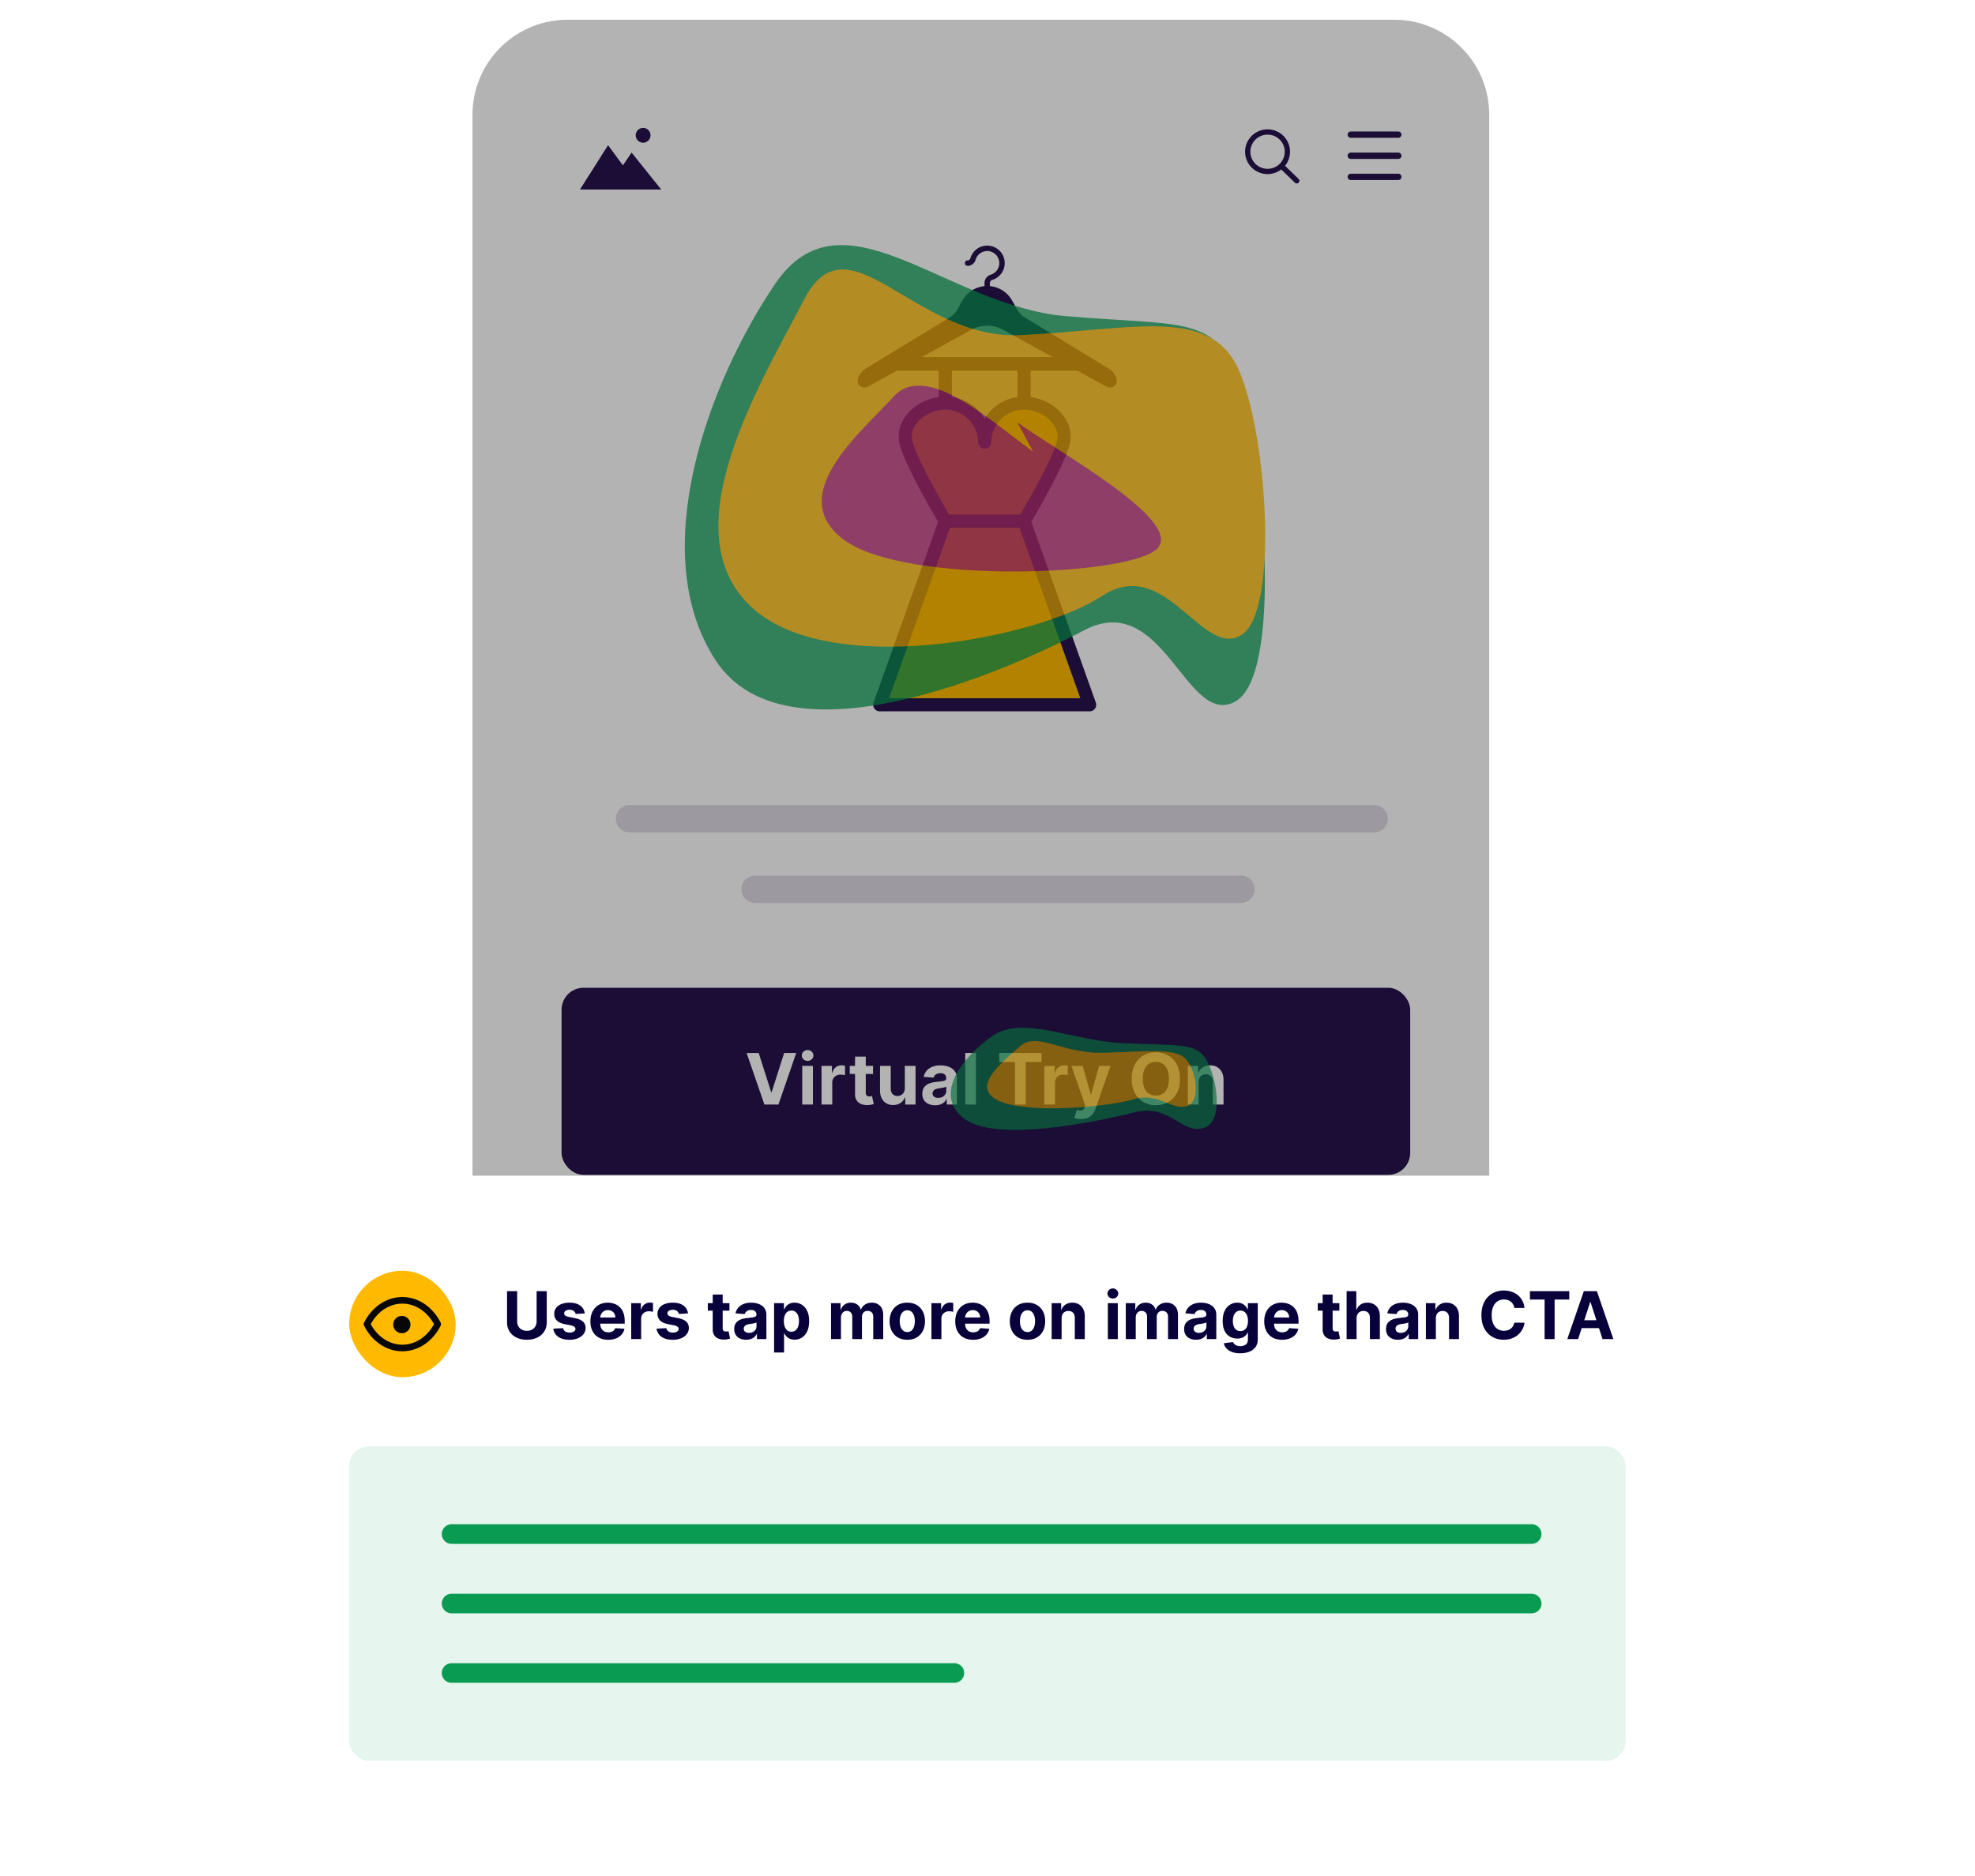
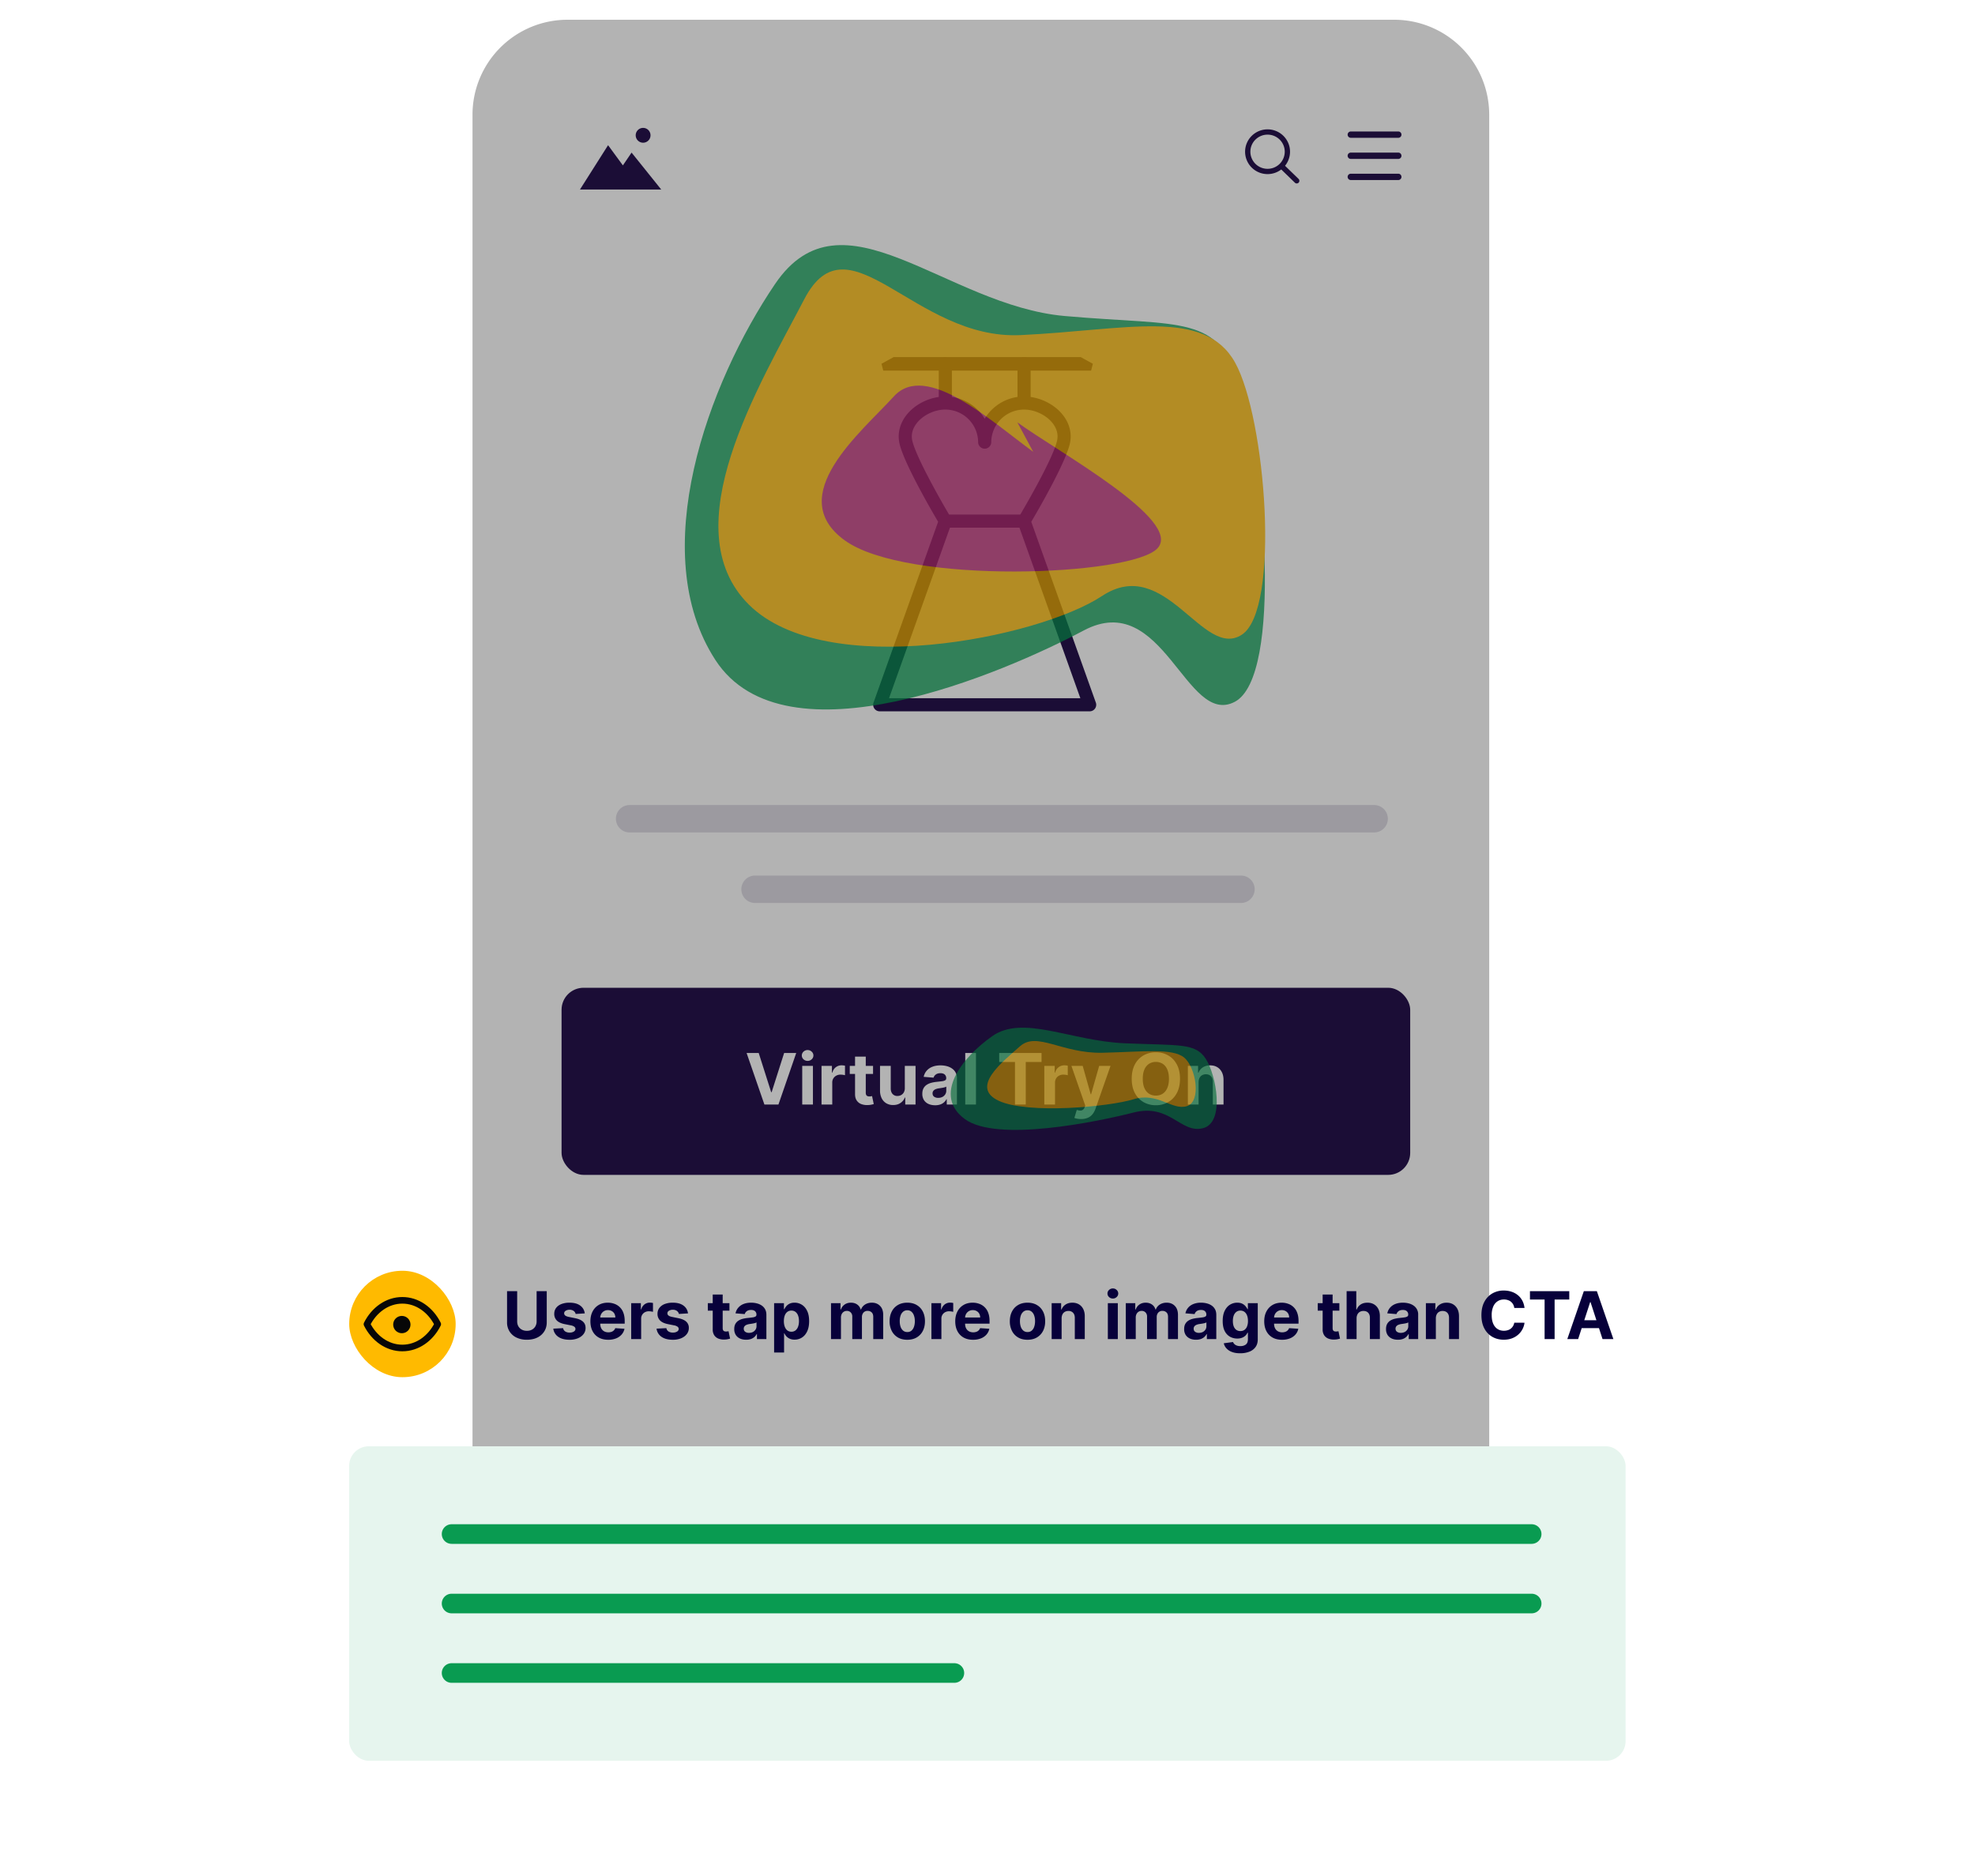
<svg xmlns="http://www.w3.org/2000/svg" width="200" height="190" fill="none">
  <rect width="102.958" height="173.966" x="47.848" y="2" fill="#fff" rx="9.623" />
-   <path fill="#FFBA00" d="m91.371 44.27 4.187 8.593 8.153-.44c5.949-7.713 4.627-10.578 1.102-11.68-2.821-.881-4.701 2.277-5.289 3.967 0-1.983-1.542-3.526-3.966-3.967-1.94-.352-3.6 2.204-4.187 3.526Zm-2.203 27.103 6.61-18.07 7.493-.44 6.831 18.51H89.168Z" />
  <path fill="#26134D" d="m110.971 71.157-6.538-18.31c.703-1.192 3.431-5.897 3.902-7.89.239-1.013-.013-2.057-.709-2.937-.764-.965-1.994-1.635-3.259-1.814V36.83a.664.664 0 1 0-1.329 0v3.372a4.66 4.66 0 0 0-3.322 2.207 4.66 4.66 0 0 0-3.322-2.207V36.83a.665.665 0 0 0-1.329 0v3.375c-1.265.179-2.495.848-3.259 1.813-.697.88-.948 1.924-.71 2.937.471 1.993 3.2 6.698 3.903 7.89l-6.538 18.31a.664.664 0 0 0 .624.888h21.261a.66.66 0 0 0 .542-.281.665.665 0 0 0 .083-.606ZM92.389 44.65c-.184-.781.148-1.414.459-1.806.645-.816 1.803-1.363 2.88-1.363a3.326 3.326 0 0 1 3.323 3.322.665.665 0 0 0 1.329 0 3.326 3.326 0 0 1 3.322-3.322c1.078 0 2.236.547 2.881 1.363.311.393.643 1.025.458 1.806-.416 1.765-2.997 6.233-3.719 7.461h-7.215c-1.064-1.806-3.341-5.868-3.718-7.46Zm-2.361 26.065 6.17-17.275h7.036l6.169 17.275H90.028Z" />
-   <path fill="#26134D" d="M113.071 38.411a1.712 1.712 0 0 0-.805-1.082l-8.471-5.164c-.79-.487-.942-1.164-1.293-1.707a2.882 2.882 0 0 0-2.258-1.48v-.297c0-.156.093-.293.227-.332a1.77 1.77 0 0 0 1.231-2.078 1.77 1.77 0 0 0-1.354-1.354 1.769 1.769 0 0 0-2.078 1.231.304.304 0 0 1-.3.227.265.265 0 0 0-.262.274c0 .151.134.274.286.274a.84.84 0 0 0 .802-.62 1.224 1.224 0 1 1 1.52 1.52.89.89 0 0 0-.62.858v.298c-.961.091-1.806.653-2.287 1.534-.338.523-.491 1.175-1.263 1.652l-8.465 5.159c-.406.236-.701.63-.814 1.087-.138.578.487 1.042 1.011.757l10.465-5.76a3.349 3.349 0 0 1 3.252 0l10.468 5.76c.508.28 1.15-.165 1.008-.757Z" />
-   <path fill="#26134D" stroke="#26134D" stroke-width=".41" d="M90.599 36.372h-.053l-.046.025-.997.548.099.385h20.73l.099-.385-.997-.548-.047-.025H90.599Z" />
+   <path fill="#26134D" stroke="#26134D" stroke-width=".41" d="M90.599 36.372h-.053l-.046.025-.997.548.099.385h20.73l.099-.385-.997-.548-.047-.025Z" />
  <path stroke="#26134D" stroke-linecap="round" stroke-opacity=".15" stroke-width="2.778" d="M63.758 82.921h75.396M76.46 90.064h49.207" />
  <g opacity=".8">
    <g filter="url(#a)" opacity=".931">
      <path fill="#089D52" fill-rule="evenodd" d="M78.49 28.759c-6.804 10.044-13.108 27.233-6.038 38.094 7.071 10.86 29.233 1.279 37.29-2.998 8.057-4.277 10.354 9.803 15.291 7.228 4.937-2.575 2.941-24.478.642-31.902-2.299-7.423-5.777-6.11-17.852-7.175-12.075-1.064-22.527-13.29-29.332-3.247Z" clip-rule="evenodd" />
    </g>
    <g filter="url(#b)">
      <path fill="#FFBA00" fill-rule="evenodd" d="M81.445 30.306c-4.497 8.65-13.398 23.166-5.62 30.92 7.778 7.753 29.337 3.393 35.772-.863 6.435-4.255 10.208 6.493 14.158 3.921 3.95-2.572 2.418-21.974-.678-27.555-3.097-5.581-11.01-3.29-21.744-2.789-10.734.502-17.391-12.284-21.888-3.634Z" clip-rule="evenodd" />
    </g>
    <g filter="url(#c)">
      <path fill="#BF3078" fill-rule="evenodd" d="M104.625 45.754c-4.198-3.044-10.838-9.204-14.11-5.605-3.272 3.6-11.214 10.053-4.976 14.576s29.111 3.63 31.686.797c2.575-2.833-10.001-9.7-14.198-12.744l1.598 2.976Z" clip-rule="evenodd" style="mix-blend-mode:color-burn" />
    </g>
  </g>
  <rect width="85.938" height="18.951" x="56.867" y="100.04" fill="#26134D" rx="2.227" />
  <path fill="#fff" d="m76.831 106.646 1.262 3.966h.049l1.264-3.966h1.224l-1.8 5.22h-1.422l-1.803-5.22h1.226Zm4.407 5.22v-3.915h1.085v3.915h-1.085Zm.545-4.42a.59.59 0 0 1-.415-.16.522.522 0 0 1 0-.775.584.584 0 0 1 .415-.163c.162 0 .3.054.413.163a.518.518 0 0 1 0 .775.58.58 0 0 1-.413.16Zm1.41 4.42v-3.915h1.053v.683h.041c.071-.243.191-.426.36-.55a.943.943 0 0 1 .58-.189 1.59 1.59 0 0 1 .342.038v.964a1.885 1.885 0 0 0-.459-.059.866.866 0 0 0-.428.105.772.772 0 0 0-.403.708v2.215h-1.086Zm5.217-3.915v.816h-2.358v-.816h2.358Zm-1.823-.938h1.086v3.65a.49.49 0 0 0 .046.235c.03.054.073.092.127.114.056.023.12.034.194.034a.987.987 0 0 0 .153-.013l.117-.023.171.808c-.054.017-.13.037-.23.059a1.898 1.898 0 0 1-.359.043 1.65 1.65 0 0 1-.688-.105.951.951 0 0 1-.456-.372c-.11-.168-.163-.38-.161-.637v-3.793Zm5.04 3.186v-2.248h1.087v3.915H91.67v-.711h-.04c-.089.23-.236.414-.442.553-.203.14-.452.209-.746.209a1.32 1.32 0 0 1-.691-.178 1.227 1.227 0 0 1-.467-.507 1.758 1.758 0 0 1-.168-.788v-2.493h1.086v2.299c.002.231.064.414.186.548a.63.63 0 0 0 .492.202.79.79 0 0 0 .367-.089.707.707 0 0 0 .275-.271.827.827 0 0 0 .105-.441Zm3.072 1.741c-.25 0-.472-.043-.668-.13a1.07 1.07 0 0 1-.464-.39 1.166 1.166 0 0 1-.168-.647c0-.218.04-.4.12-.548a.969.969 0 0 1 .326-.357c.138-.09.294-.158.47-.204a3.6 3.6 0 0 1 .555-.097 15.4 15.4 0 0 0 .55-.066.787.787 0 0 0 .304-.097.213.213 0 0 0 .094-.189v-.015a.471.471 0 0 0-.153-.375c-.1-.088-.243-.132-.428-.132-.195 0-.351.043-.467.13a.598.598 0 0 0-.229.321l-1.004-.082c.05-.238.15-.443.3-.617a1.44 1.44 0 0 1 .58-.402c.237-.095.512-.143.825-.143.218 0 .426.025.624.076.201.051.379.13.533.238a1.15 1.15 0 0 1 .505 1.012v2.64h-1.03v-.543h-.03a1.092 1.092 0 0 1-.633.541 1.57 1.57 0 0 1-.512.076Zm.311-.749c.16 0 .3-.032.423-.094a.759.759 0 0 0 .288-.26.671.671 0 0 0 .105-.37v-.416a.559.559 0 0 1-.14.062 2.445 2.445 0 0 1-.197.048 8.38 8.38 0 0 1-.418.066 1.346 1.346 0 0 0-.334.09.532.532 0 0 0-.221.165.404.404 0 0 0-.08.255c0 .148.054.261.161.339a.697.697 0 0 0 .413.115Zm3.822-4.545v5.22h-1.085v-5.22h1.085Zm2.353.91v-.91h4.288v.91h-1.598v4.31h-1.091v-4.31h-1.599Zm4.567 4.31v-3.915h1.053v.683h.041c.071-.243.191-.426.359-.55a.943.943 0 0 1 .581-.189 1.584 1.584 0 0 1 .342.038v.964a1.877 1.877 0 0 0-.459-.059.864.864 0 0 0-.428.105.772.772 0 0 0-.296.285.826.826 0 0 0-.107.423v2.215h-1.086Zm3.727 1.469c-.138 0-.267-.011-.387-.033a1.468 1.468 0 0 1-.296-.079l.245-.811c.127.039.242.06.344.064a.438.438 0 0 0 .267-.072.522.522 0 0 0 .186-.26l.064-.165-1.404-4.028h1.142l.81 2.875h.041l.818-2.875h1.15l-1.522 4.339c-.073.21-.172.394-.298.55a1.22 1.22 0 0 1-.472.365 1.66 1.66 0 0 1-.688.13Zm10.015-4.079c0 .569-.108 1.054-.324 1.453-.214.4-.506.705-.877.915a2.475 2.475 0 0 1-1.244.314 2.48 2.48 0 0 1-1.249-.316 2.25 2.25 0 0 1-.874-.915c-.214-.4-.321-.883-.321-1.451 0-.569.107-1.054.321-1.453a2.23 2.23 0 0 1 .874-.912 2.47 2.47 0 0 1 1.249-.317c.461 0 .876.106 1.244.317.371.209.663.513.877.912.216.399.324.884.324 1.453Zm-1.119 0c0-.369-.055-.68-.166-.933a1.264 1.264 0 0 0-.461-.576 1.242 1.242 0 0 0-.699-.196 1.24 1.24 0 0 0-.698.196 1.276 1.276 0 0 0-.464.576c-.109.253-.163.564-.163.933 0 .369.054.68.163.933.11.253.265.445.464.576.199.131.432.197.698.197.267 0 .5-.066.699-.197.199-.131.352-.323.461-.576.111-.253.166-.564.166-.933Zm3.002.347v2.263h-1.086v-3.915h1.035v.691h.046c.087-.228.232-.408.436-.541a1.32 1.32 0 0 1 .742-.201c.272 0 .509.059.711.178.202.119.359.289.472.51.112.219.168.481.168.785v2.493h-1.086v-2.299c.002-.239-.06-.426-.184-.561-.124-.136-.295-.204-.512-.204a.783.783 0 0 0-.388.095.659.659 0 0 0-.26.275.962.962 0 0 0-.094.431Z" />
  <g opacity=".7">
    <g filter="url(#d)" opacity=".931">
      <path fill="#089D52" fill-rule="evenodd" d="M100.468 104.949c-3.12 2.211-6.012 5.994-2.77 8.385 3.244 2.39 13.407.281 17.102-.66 3.696-.941 4.749 2.158 7.013 1.591 2.264-.567 1.349-5.388.295-7.022-1.055-1.634-2.65-1.345-8.188-1.579-5.538-.235-10.331-2.926-13.452-.715Z" clip-rule="evenodd" />
    </g>
    <g filter="url(#e)">
      <path fill="#FFBA00" fill-rule="evenodd" d="M103.282 105.974c-1.715 1.542-5.11 4.13-2.143 5.513 2.967 1.382 11.19.605 13.645-.154s3.894 1.157 5.4.699c1.507-.459.923-3.918-.258-4.913-1.181-.995-4.2-.587-8.294-.497-4.095.089-6.634-2.19-8.35-.648Z" clip-rule="evenodd" />
    </g>
  </g>
  <path fill="#26134D" d="m61.577 14.705-2.846 4.489h8.228l-3.002-3.74-.88 1.296-1.5-2.045Zm3.511-.253a.75.75 0 1 0-.002-1.498.75.75 0 0 0 .002 1.498Z" />
  <path stroke="#26134D" stroke-linecap="round" stroke-linejoin="round" stroke-width=".535" d="m131.314 18.312-1.525-1.48m.579-1.465a2.003 2.003 0 0 1-2.007 1.998 2.003 2.003 0 0 1-2.008-1.998c0-1.102.898-1.998 2.008-1.998 1.109 0 2.007.896 2.007 1.998Z" />
  <path stroke="#26134D" stroke-linecap="round" stroke-width=".642" d="M136.789 13.636h4.811m-4.811 2.139h4.811m-4.811 2.138h4.811" />
  <path fill="#000" fill-opacity=".3" d="M47.848 11.623A9.623 9.623 0 0 1 57.47 2h83.713a9.623 9.623 0 0 1 9.623 9.623v154.72c0 5.314-4.308 9.623-9.623 9.623H57.47c-5.314 0-9.622-4.309-9.622-9.623V11.623Z" />
-   <rect width="150" height="69.26" x="25" y="119.07" fill="#fff" rx="2.262" />
  <rect width="10.181" height="10.181" x="35.663" y="129.001" fill="#FFBA00" stroke="#FFBA00" stroke-width=".599" rx="5.09" />
  <path stroke="#070707" stroke-linecap="round" stroke-linejoin="round" stroke-width=".669" d="M40.744 131.696c1.524 0 2.857.968 3.584 2.414-.727 1.445-2.06 2.414-3.584 2.414s-2.857-.969-3.584-2.414c.727-1.446 2.06-2.414 3.584-2.414Z" clip-rule="evenodd" />
  <circle cx="40.693" cy="134.151" r=".658" fill="#070707" stroke="#070707" stroke-width=".438" />
  <path fill="#07003A" d="M54.342 130.77h1.025v3.149c0 .353-.085.663-.254.928a1.692 1.692 0 0 1-.703.62c-.301.147-.652.22-1.053.22a2.38 2.38 0 0 1-1.056-.22 1.693 1.693 0 0 1-.703-.62 1.703 1.703 0 0 1-.251-.928v-3.149h1.025v3.061c0 .185.04.349.12.493a.883.883 0 0 0 .346.338c.148.082.321.123.519.123.199 0 .371-.041.518-.123a.867.867 0 0 0 .343-.338.978.978 0 0 0 .123-.493v-3.061Zm4.875 2.249-.924.057a.476.476 0 0 0-.102-.213.539.539 0 0 0-.206-.154.706.706 0 0 0-.3-.059.741.741 0 0 0-.396.099c-.107.065-.16.152-.16.261 0 .087.034.16.104.22.07.06.188.108.357.144l.658.133c.354.073.617.189.791.35.174.161.26.373.26.635a.99.99 0 0 1-.21.627c-.14.18-.33.321-.573.422a2.19 2.19 0 0 1-.836.149c-.481 0-.865-.101-1.15-.301a1.172 1.172 0 0 1-.5-.824l.992-.052c.03.147.103.259.218.336a.79.79 0 0 0 .442.114.787.787 0 0 0 .427-.102c.108-.069.164-.159.165-.267a.278.278 0 0 0-.116-.225.839.839 0 0 0-.35-.138l-.63-.125c-.355-.071-.62-.194-.793-.369a.919.919 0 0 1-.258-.67.98.98 0 0 1 .19-.604c.127-.169.306-.299.537-.391a2.22 2.22 0 0 1 .814-.137c.46 0 .821.097 1.085.291.265.194.42.459.464.793Zm2.375 2.671c-.374 0-.696-.076-.966-.228a1.557 1.557 0 0 1-.62-.648c-.146-.281-.218-.613-.218-.997 0-.374.072-.702.218-.985.145-.282.35-.503.613-.66.265-.158.576-.237.932-.237.24 0 .464.039.67.116a1.49 1.49 0 0 1 .91.921c.086.23.13.5.13.81v.277h-3.07v-.625h2.12a.77.77 0 0 0-.094-.386.678.678 0 0 0-.263-.263.746.746 0 0 0-.386-.097.755.755 0 0 0-.682.388.797.797 0 0 0-.102.391v.594c0 .18.034.335.1.466a.727.727 0 0 0 .286.303c.123.071.27.107.438.107a.942.942 0 0 0 .308-.048.62.62 0 0 0 .39-.374l.934.062c-.048.224-.145.42-.292.587a1.458 1.458 0 0 1-.563.388 2.115 2.115 0 0 1-.793.138Zm2.327-.071v-3.637h.978v.635h.037a.942.942 0 0 1 .334-.512.882.882 0 0 1 .54-.175 1.373 1.373 0 0 1 .317.036v.895a1.78 1.78 0 0 0-.426-.055.804.804 0 0 0-.397.097.718.718 0 0 0-.375.658v2.058H63.92Zm5.753-2.6-.923.057a.476.476 0 0 0-.102-.213.54.54 0 0 0-.206-.154.707.707 0 0 0-.3-.059.741.741 0 0 0-.396.099c-.107.065-.16.152-.16.261 0 .087.034.16.104.22.069.06.188.108.357.144l.658.133c.354.073.617.189.79.35a.825.825 0 0 1 .261.635.99.99 0 0 1-.21.627c-.14.18-.33.321-.573.422a2.19 2.19 0 0 1-.836.149c-.481 0-.865-.101-1.15-.301a1.172 1.172 0 0 1-.5-.824l.992-.052c.03.147.102.259.218.336a.79.79 0 0 0 .442.114.787.787 0 0 0 .426-.102c.11-.069.165-.159.166-.267a.277.277 0 0 0-.116-.225.838.838 0 0 0-.35-.138l-.63-.125c-.355-.071-.62-.194-.793-.369a.919.919 0 0 1-.258-.67.98.98 0 0 1 .19-.604 1.22 1.22 0 0 1 .537-.391 2.22 2.22 0 0 1 .814-.137c.46 0 .82.097 1.084.291.266.194.42.459.464.793Zm4.196-1.037v.758h-2.19v-.758h2.19Zm-1.693-.871h1.008v3.39a.46.46 0 0 0 .043.218.236.236 0 0 0 .118.107.5.5 0 0 0 .18.03.97.97 0 0 0 .142-.011l.11-.022.158.751c-.05.015-.122.034-.213.054a1.662 1.662 0 0 1-.334.04 1.527 1.527 0 0 1-.64-.097.891.891 0 0 1-.423-.345 1.06 1.06 0 0 1-.15-.592v-3.523Zm3.386 4.576c-.232 0-.438-.04-.62-.12a1.003 1.003 0 0 1-.43-.363 1.084 1.084 0 0 1-.157-.601c0-.202.037-.372.111-.509a.896.896 0 0 1 .303-.331 1.47 1.47 0 0 1 .436-.19 3.47 3.47 0 0 1 .516-.09c.212-.022.382-.042.511-.061a.741.741 0 0 0 .282-.09.198.198 0 0 0 .088-.175v-.015a.436.436 0 0 0-.142-.348c-.094-.082-.226-.123-.398-.123-.182 0-.326.04-.433.121a.555.555 0 0 0-.213.298l-.933-.076c.047-.22.14-.411.28-.572a1.34 1.34 0 0 1 .537-.375c.22-.088.476-.132.767-.132.202 0 .395.024.58.071.186.047.35.121.495.22.145.1.26.227.343.384.083.154.125.34.125.556v2.453h-.956v-.505h-.029a1.027 1.027 0 0 1-.234.301 1.09 1.09 0 0 1-.353.201 1.44 1.44 0 0 1-.476.071Zm.29-.696a.848.848 0 0 0 .392-.087.698.698 0 0 0 .268-.242.621.621 0 0 0 .097-.343v-.386a.547.547 0 0 1-.13.057 2.204 2.204 0 0 1-.183.045l-.203.035-.185.026a1.27 1.27 0 0 0-.31.083.495.495 0 0 0-.206.154.375.375 0 0 0-.074.237c0 .137.05.242.15.315a.651.651 0 0 0 .383.106Zm2.54 1.991v-5h.995v.611h.045c.044-.098.108-.197.192-.298.085-.103.195-.188.331-.256.138-.069.308-.104.512-.104.265 0 .51.069.733.208.225.138.404.345.538.623.134.276.201.623.201 1.039 0 .406-.065.748-.196 1.028-.13.277-.307.488-.53.632a1.362 1.362 0 0 1-.749.213 1.18 1.18 0 0 1-.5-.097 1.036 1.036 0 0 1-.333-.244 1.29 1.29 0 0 1-.2-.301h-.03v1.946h-1.008Zm.988-3.182c0 .217.03.405.09.566.06.161.147.287.26.377a.657.657 0 0 0 .415.132.65.65 0 0 0 .416-.135.835.835 0 0 0 .258-.378c.06-.163.09-.35.09-.562 0-.209-.029-.394-.087-.554a.828.828 0 0 0-.258-.374.654.654 0 0 0-.42-.135.665.665 0 0 0-.416.131.814.814 0 0 0-.258.369c-.06.159-.09.347-.09.563Zm4.774 1.819v-3.637h.962v.642h.042c.076-.213.202-.381.379-.504.177-.124.388-.185.634-.185.25 0 .462.062.637.187.175.123.292.29.35.502h.038a.971.971 0 0 1 .403-.5c.196-.126.427-.189.694-.189.339 0 .614.108.826.324.213.215.32.52.32.914v2.446H88.43v-2.247c0-.202-.053-.354-.16-.455a.564.564 0 0 0-.403-.151.54.54 0 0 0-.429.175.662.662 0 0 0-.153.457v2.221h-.978v-2.268a.583.583 0 0 0-.154-.426.527.527 0 0 0-.4-.159.554.554 0 0 0-.303.085.583.583 0 0 0-.211.234.75.75 0 0 0-.078.351v2.183h-1.009Zm7.724.071c-.368 0-.686-.078-.954-.235a1.604 1.604 0 0 1-.618-.658 2.118 2.118 0 0 1-.218-.982c0-.376.073-.704.218-.985a1.58 1.58 0 0 1 .618-.658c.268-.158.586-.237.954-.237s.685.079.952.237c.268.156.475.375.62.658.145.281.218.609.218.985 0 .372-.073.7-.218.982a1.6 1.6 0 0 1-.62.658c-.267.157-.584.235-.952.235Zm.005-.782a.625.625 0 0 0 .419-.142.877.877 0 0 0 .253-.393c.059-.165.088-.354.088-.565 0-.212-.03-.401-.088-.566a.877.877 0 0 0-.253-.393.617.617 0 0 0-.42-.145.64.64 0 0 0-.425.145.885.885 0 0 0-.258.393 1.737 1.737 0 0 0-.085.566c0 .211.028.4.085.565a.885.885 0 0 0 .258.393.648.648 0 0 0 .426.142Zm2.44.711v-3.637h.978v.635h.038a.943.943 0 0 1 .334-.512.882.882 0 0 1 .54-.175 1.373 1.373 0 0 1 .317.036v.895a1.78 1.78 0 0 0-.426-.055.804.804 0 0 0-.398.097.718.718 0 0 0-.374.658v2.058h-1.008Zm4.216.071c-.373 0-.695-.076-.965-.228a1.557 1.557 0 0 1-.62-.648c-.146-.281-.219-.613-.219-.997 0-.374.073-.702.218-.985.145-.282.35-.503.614-.66.265-.158.576-.237.932-.237.24 0 .463.039.67.116a1.49 1.49 0 0 1 .909.921c.087.23.131.5.131.81v.277h-3.071v-.625h2.121a.77.77 0 0 0-.094-.386.678.678 0 0 0-.263-.263.746.746 0 0 0-.386-.097.755.755 0 0 0-.682.388.797.797 0 0 0-.102.391v.594c0 .18.033.335.1.466a.727.727 0 0 0 .286.303c.123.071.27.107.438.107a.942.942 0 0 0 .308-.048.62.62 0 0 0 .39-.374l.933.062c-.047.224-.144.42-.29.587a1.458 1.458 0 0 1-.564.388 2.115 2.115 0 0 1-.793.138Zm5.514 0c-.368 0-.686-.078-.954-.235a1.601 1.601 0 0 1-.618-.658 2.12 2.12 0 0 1-.218-.982c0-.376.073-.704.218-.985.145-.283.351-.502.618-.658.268-.158.586-.237.954-.237.367 0 .685.079.951.237.269.156.475.375.621.658.145.281.217.609.217.985 0 .372-.072.7-.217.982-.146.281-.352.5-.621.658-.266.157-.584.235-.951.235Zm.004-.782a.624.624 0 0 0 .419-.142.873.873 0 0 0 .254-.393c.058-.165.087-.354.087-.565 0-.212-.029-.401-.087-.566a.873.873 0 0 0-.254-.393.616.616 0 0 0-.419-.145.64.64 0 0 0-.426.145.896.896 0 0 0-.258.393 1.731 1.731 0 0 0-.085.566c0 .211.028.4.085.565a.896.896 0 0 0 .258.393.648.648 0 0 0 .426.142Zm3.45-1.392v2.103h-1.009v-3.637h.961v.642h.043c.081-.212.215-.379.405-.502.189-.125.419-.187.689-.187.252 0 .472.055.66.166.188.11.334.268.438.473.104.204.157.447.157.729v2.316h-1.009v-2.136c.002-.222-.055-.396-.17-.521a.614.614 0 0 0-.476-.189.717.717 0 0 0-.36.088.609.609 0 0 0-.242.255.891.891 0 0 0-.087.4Zm4.681 2.103v-3.637h1.009v3.637h-1.009Zm.507-4.105a.546.546 0 0 1-.386-.15.482.482 0 0 1-.159-.362c0-.139.053-.258.159-.357a.543.543 0 0 1 .386-.152c.15 0 .278.051.384.152a.48.48 0 0 1 0 .719.54.54 0 0 1-.384.15Zm1.31 4.105v-3.637h.961v.642h.043c.075-.213.202-.381.378-.504.177-.124.389-.185.635-.185.249 0 .461.062.637.187.175.123.292.29.35.502h.038a.97.97 0 0 1 .402-.5c.196-.126.427-.189.694-.189.339 0 .615.108.826.324.213.215.32.52.32.914v2.446h-1.006v-2.247c0-.202-.054-.354-.161-.455a.566.566 0 0 0-.403-.151.538.538 0 0 0-.428.175.66.66 0 0 0-.154.457v2.221h-.978v-2.268a.582.582 0 0 0-.154-.426.526.526 0 0 0-.4-.159.554.554 0 0 0-.303.085.593.593 0 0 0-.211.234.75.75 0 0 0-.078.351v2.183h-1.008Zm7.117.068c-.232 0-.438-.04-.62-.12a1.007 1.007 0 0 1-.431-.363 1.085 1.085 0 0 1-.156-.601c0-.202.037-.372.111-.509a.911.911 0 0 1 .303-.331 1.47 1.47 0 0 1 .436-.19 3.47 3.47 0 0 1 .516-.09c.212-.022.382-.042.511-.061a.737.737 0 0 0 .282-.09.197.197 0 0 0 .088-.175v-.015a.438.438 0 0 0-.142-.348c-.093-.082-.226-.123-.398-.123-.181 0-.326.04-.433.121a.548.548 0 0 0-.213.298l-.933-.076c.047-.22.14-.411.279-.572.139-.163.318-.288.538-.375a2.06 2.06 0 0 1 .767-.132c.202 0 .395.024.58.071.186.047.351.121.495.22.145.1.259.227.343.384.083.154.125.34.125.556v2.453h-.956v-.505h-.029a1.015 1.015 0 0 1-.587.502 1.44 1.44 0 0 1-.476.071Zm.289-.696a.85.85 0 0 0 .393-.087.699.699 0 0 0 .268-.242.619.619 0 0 0 .097-.343v-.386a.557.557 0 0 1-.13.057 2.235 2.235 0 0 1-.183.045l-.203.035-.185.026a1.269 1.269 0 0 0-.31.083.498.498 0 0 0-.206.154.374.374 0 0 0-.073.237c0 .137.049.242.149.315a.65.65 0 0 0 .383.106Zm4.18 2.067c-.327 0-.607-.045-.84-.135a1.389 1.389 0 0 1-.554-.362 1.107 1.107 0 0 1-.268-.516l.933-.126a.595.595 0 0 0 .135.204.642.642 0 0 0 .244.151c.102.04.227.06.374.06.219 0 .4-.054.542-.161.143-.106.215-.284.215-.533v-.665h-.042a.98.98 0 0 1-.54.506 1.308 1.308 0 0 1-.497.086c-.273 0-.522-.064-.746-.19a1.36 1.36 0 0 1-.533-.585c-.131-.263-.196-.596-.196-.999 0-.412.067-.756.201-1.032s.313-.483.535-.62c.224-.137.47-.206.736-.206.204 0 .374.035.512.104a.971.971 0 0 1 .331.256c.085.101.151.2.197.298h.038v-.611h1.001v3.672c0 .31-.076.568-.227.777a1.372 1.372 0 0 1-.63.468 2.483 2.483 0 0 1-.921.159Zm.021-2.249c.163 0 .3-.04.412-.121a.766.766 0 0 0 .261-.35 1.48 1.48 0 0 0 .092-.549c0-.213-.03-.398-.09-.554a.809.809 0 0 0-.26-.367.664.664 0 0 0-.415-.131.656.656 0 0 0-.419.135.824.824 0 0 0-.258.37c-.058.158-.087.34-.087.547 0 .21.029.391.087.544a.79.79 0 0 0 .258.353.7.7 0 0 0 .419.123Zm4.217.881c-.374 0-.696-.076-.966-.228a1.556 1.556 0 0 1-.62-.648c-.146-.281-.218-.613-.218-.997 0-.374.072-.702.218-.985.145-.282.349-.503.613-.66.265-.158.576-.237.932-.237.24 0 .464.039.67.116a1.49 1.49 0 0 1 .91.921c.086.23.13.5.13.81v.277h-3.071v-.625h2.121a.772.772 0 0 0-.094-.386.678.678 0 0 0-.263-.263.748.748 0 0 0-.386-.097.76.76 0 0 0-.682.388.804.804 0 0 0-.102.391v.594c0 .18.034.335.1.466a.728.728 0 0 0 .286.303.861.861 0 0 0 .438.107.943.943 0 0 0 .308-.048.619.619 0 0 0 .391-.374l.932.062c-.047.224-.144.42-.291.587a1.457 1.457 0 0 1-.563.388 2.115 2.115 0 0 1-.793.138Zm5.804-3.708v.758h-2.19v-.758h2.19Zm-1.693-.871h1.009v3.39c0 .093.014.166.043.218a.232.232 0 0 0 .118.107.5.5 0 0 0 .18.03.97.97 0 0 0 .142-.011l.109-.022.158.751a2.88 2.88 0 0 1-.213.054 1.649 1.649 0 0 1-.333.04 1.528 1.528 0 0 1-.64-.097.892.892 0 0 1-.423-.345 1.065 1.065 0 0 1-.15-.592v-3.523Zm3.437 2.405v2.103h-1.009v-4.849h.98v1.854h.043c.082-.215.215-.383.398-.504.183-.124.412-.185.689-.185.252 0 .472.055.66.166.189.109.336.266.44.471.106.203.158.447.157.731v2.316h-1.009v-2.136c.002-.224-.055-.398-.17-.523-.114-.125-.273-.187-.479-.187a.735.735 0 0 0-.364.088.618.618 0 0 0-.246.255.853.853 0 0 0-.09.4Zm4.188 2.171c-.232 0-.438-.04-.62-.12a1.007 1.007 0 0 1-.431-.363 1.085 1.085 0 0 1-.156-.601c0-.202.037-.372.111-.509a.894.894 0 0 1 .303-.331 1.47 1.47 0 0 1 .436-.19 3.47 3.47 0 0 1 .516-.09c.211-.022.382-.042.511-.061a.737.737 0 0 0 .282-.09.2.2 0 0 0 .088-.175v-.015a.438.438 0 0 0-.142-.348c-.094-.082-.226-.123-.398-.123-.182 0-.326.04-.433.121a.548.548 0 0 0-.213.298l-.933-.076c.047-.22.14-.411.279-.572.139-.163.318-.288.538-.375.22-.088.476-.132.767-.132.202 0 .395.024.58.071.186.047.351.121.494.22a1.068 1.068 0 0 1 .469.94v2.453h-.956v-.505h-.029a1.015 1.015 0 0 1-.587.502 1.44 1.44 0 0 1-.476.071Zm.289-.696a.855.855 0 0 0 .393-.087.699.699 0 0 0 .268-.242.627.627 0 0 0 .097-.343v-.386a.548.548 0 0 1-.131.057 2.108 2.108 0 0 1-.182.045l-.203.035-.185.026a1.269 1.269 0 0 0-.31.083.491.491 0 0 0-.206.154.375.375 0 0 0-.074.237c0 .137.05.242.15.315a.649.649 0 0 0 .383.106Zm3.55-1.475v2.103h-1.008v-3.637h.961v.642h.042c.081-.212.216-.379.405-.502.19-.125.419-.187.689-.187.253 0 .473.055.661.166.187.11.333.268.438.473.104.204.156.447.156.729v2.316h-1.009v-2.136c.002-.222-.055-.396-.17-.521-.115-.126-.274-.189-.476-.189a.717.717 0 0 0-.36.088.607.607 0 0 0-.241.255.891.891 0 0 0-.088.4Zm8.979-1.048h-1.037a1.02 1.02 0 0 0-.116-.358.922.922 0 0 0-.542-.44 1.201 1.201 0 0 0-.386-.059c-.251 0-.47.062-.656.187a1.193 1.193 0 0 0-.433.539 2.135 2.135 0 0 0-.154.857c0 .346.051.636.154.872.104.235.249.412.435.532.186.12.402.18.647.18.137 0 .264-.018.381-.054a.922.922 0 0 0 .542-.417c.061-.101.104-.216.128-.346l1.037.005a1.929 1.929 0 0 1-.63 1.196 2.007 2.007 0 0 1-.639.383c-.247.093-.525.14-.836.14-.433 0-.819-.098-1.16-.294a2.08 2.08 0 0 1-.805-.85c-.196-.37-.294-.819-.294-1.347s.1-.978.299-1.349c.199-.371.468-.653.809-.848a2.278 2.278 0 0 1 1.151-.293c.281 0 .541.039.781.118.242.079.456.194.642.346.186.15.338.334.454.551.119.218.194.468.228.749Zm.55-.853v-.845h3.982v.845h-1.484v4.004h-1.014v-4.004h-1.484Zm4.881 4.004h-1.098l1.673-4.849h1.321l1.672 4.849h-1.099l-1.214-3.741h-.038l-1.217 3.741Zm-.069-1.906h2.595v.8h-2.595v-.8Z" />
  <rect width="129.259" height="31.852" x="35.359" y="146.478" fill="#E6F5EE" rx="1.986" />
  <path stroke="#099B51" stroke-linecap="round" stroke-width="1.986" d="M45.73 155.367h109.375M45.73 162.404h109.375M45.73 169.441h50.916" />
  <defs>
    <filter id="a" width="95.719" height="84.006" x="50.859" y="6.336" color-interpolation-filters="sRGB" filterUnits="userSpaceOnUse">
      <feFlood flood-opacity="0" result="BackgroundImageFix" />
      <feBlend in="SourceGraphic" in2="BackgroundImageFix" result="shape" />
      <feGaussianBlur result="effect1_foregroundBlur_1222_718" stdDeviation="9.244" />
    </filter>
    <filter id="b" width="80.022" height="62.853" x="60.424" y="14.969" color-interpolation-filters="sRGB" filterUnits="userSpaceOnUse">
      <feFlood flood-opacity="0" result="BackgroundImageFix" />
      <feBlend in="SourceGraphic" in2="BackgroundImageFix" result="shape" />
      <feGaussianBlur result="effect1_foregroundBlur_1222_718" stdDeviation="6.163" />
    </filter>
    <filter id="c" width="46.681" height="31.154" x="77.052" y="32.89" color-interpolation-filters="sRGB" filterUnits="userSpaceOnUse">
      <feFlood flood-opacity="0" result="BackgroundImageFix" />
      <feBlend in="SourceGraphic" in2="BackgroundImageFix" result="shape" />
      <feGaussianBlur result="effect1_foregroundBlur_1222_718" stdDeviation="3.081" />
    </filter>
    <filter id="d" width="36.031" height="19.445" x="91.731" y="99.536" color-interpolation-filters="sRGB" filterUnits="userSpaceOnUse">
      <feFlood flood-opacity="0" result="BackgroundImageFix" />
      <feBlend in="SourceGraphic" in2="BackgroundImageFix" result="shape" />
      <feGaussianBlur result="effect1_foregroundBlur_1222_718" stdDeviation="2.273" />
    </filter>
    <filter id="e" width="27.183" height="12.873" x="96.934" y="102.406" color-interpolation-filters="sRGB" filterUnits="userSpaceOnUse">
      <feFlood flood-opacity="0" result="BackgroundImageFix" />
      <feBlend in="SourceGraphic" in2="BackgroundImageFix" result="shape" />
      <feGaussianBlur result="effect1_foregroundBlur_1222_718" stdDeviation="1.516" />
    </filter>
  </defs>
</svg>